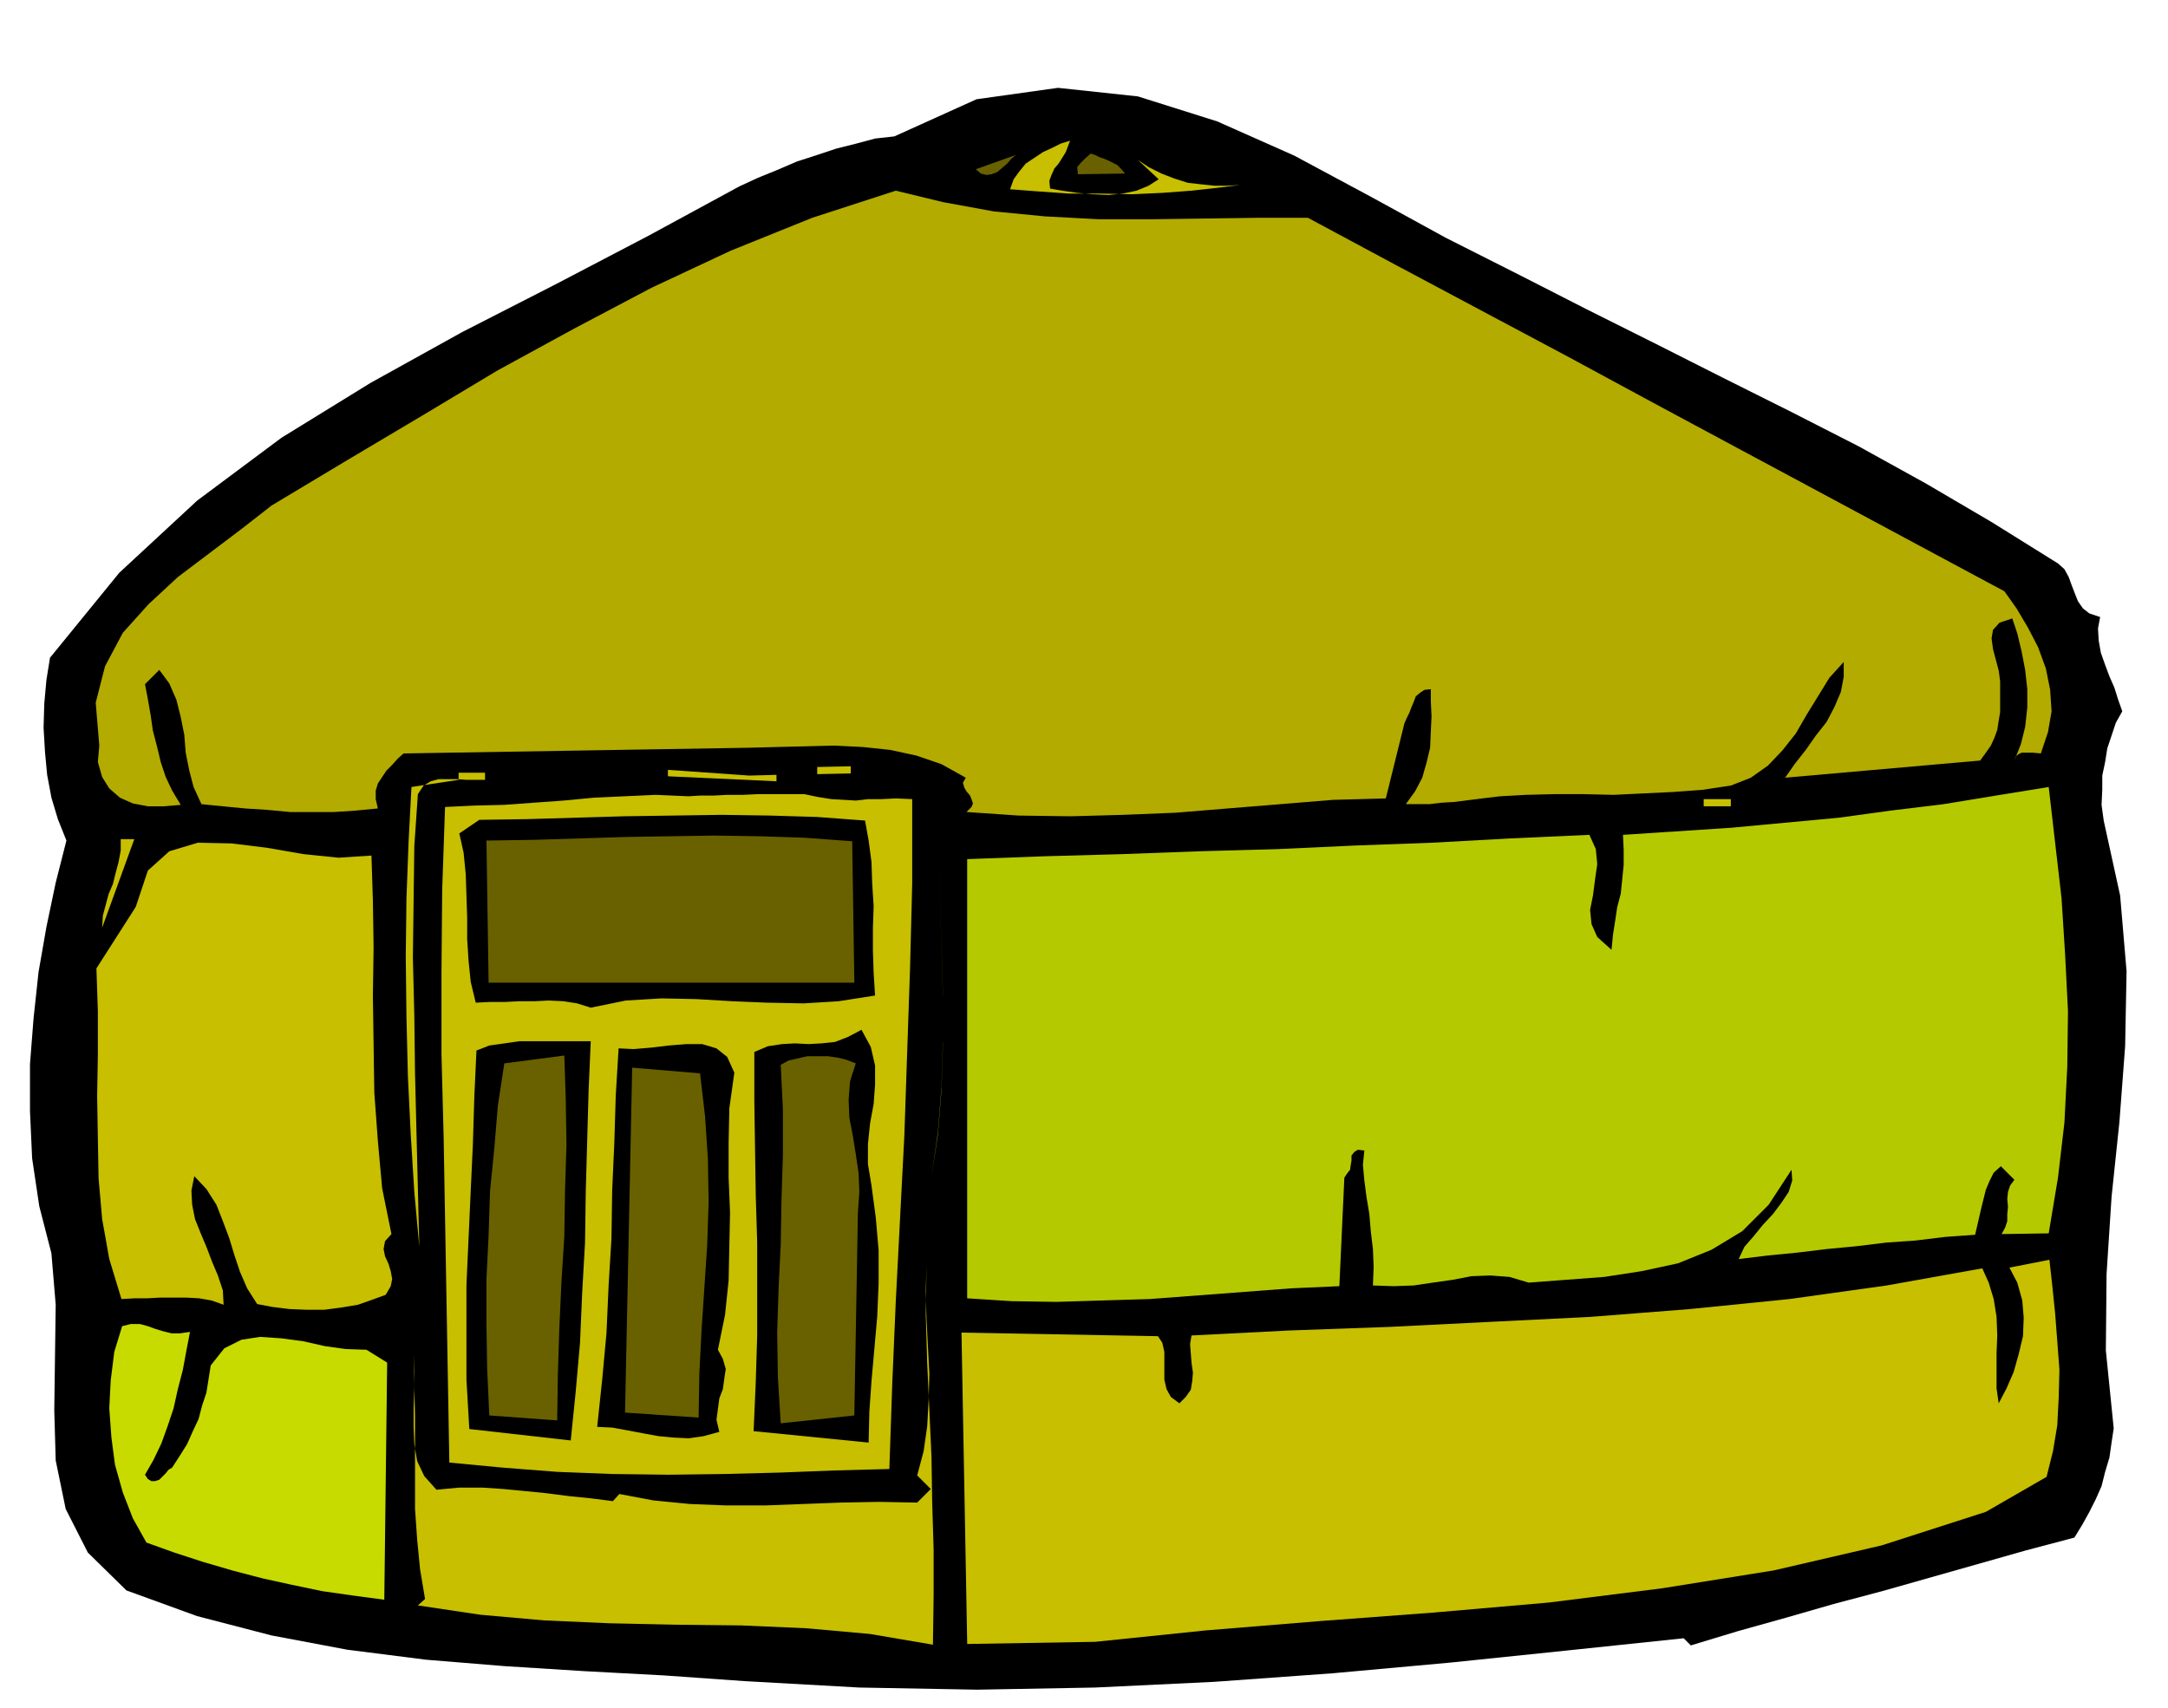
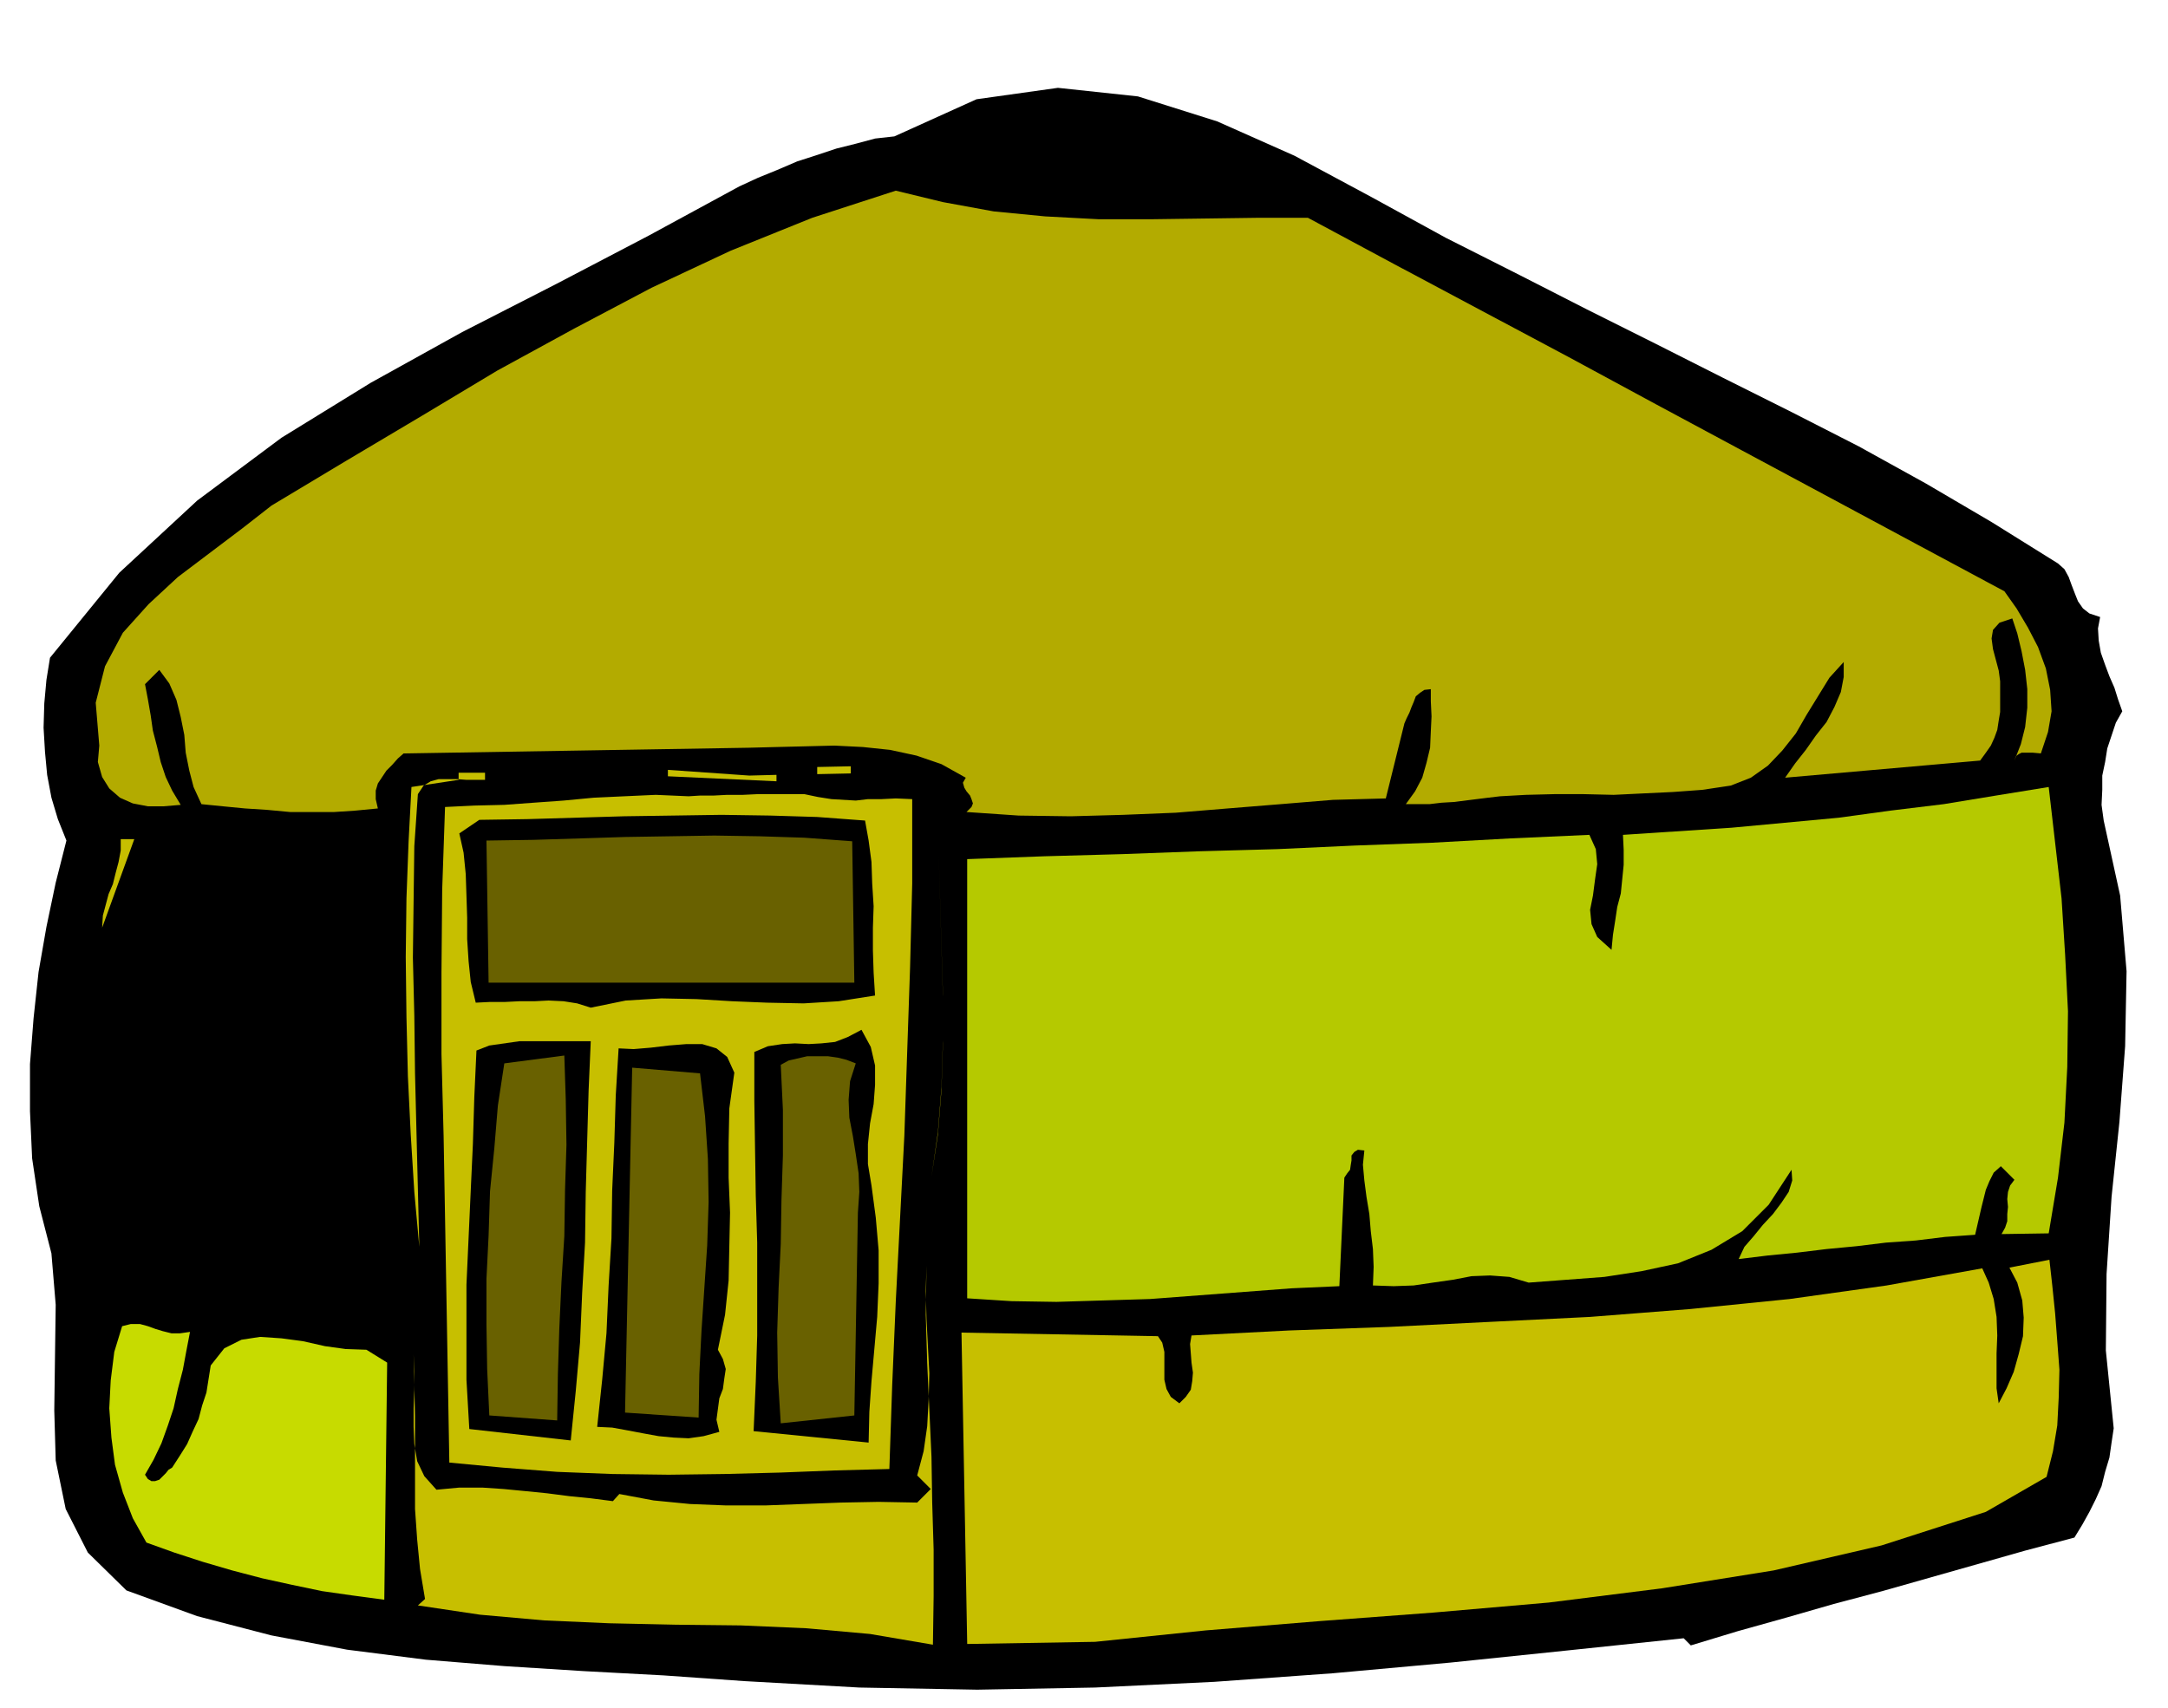
<svg xmlns="http://www.w3.org/2000/svg" fill-rule="evenodd" height="386.535" preserveAspectRatio="none" stroke-linecap="round" viewBox="0 0 3035 2392" width="490.455">
  <style>.brush1{fill:#000}.pen1{stroke:none}.brush2{fill:#c7bf00}.brush5{fill:#696100}</style>
  <path class="pen1 brush1" d="m93 1177-12-30-9-30-6-32-3-32-2-34 1-34 3-33 5-31 97-119 109-101 118-88 125-77 128-71 131-67 130-68 127-69 26-12 27-11 28-12 28-9 27-9 28-7 26-7 27-3 115-52 114-16 112 12 111 35 108 48 108 58 104 57 103 52 94 48 96 48 95 48 96 48 94 48 94 52 92 54 93 58 9 8 6 11 4 11 5 13 4 10 7 10 9 7 15 5-3 16 1 17 3 17 6 17 6 16 7 16 5 16 6 17-9 16-6 18-6 18-3 19-4 19v20l-1 21 3 22 23 105 9 106-2 105-8 106-11 105-7 108-1 107 11 109-3 20-3 21-6 20-5 20-8 18-9 18-10 18-11 18-68 18-67 19-67 19-67 19-68 18-66 19-68 19-66 20-10-10-162 17-164 17-165 15-166 12-167 8-165 3-165-3-161-9-113-8-112-6-111-7-110-9-110-14-106-20-104-27-99-36-54-53-31-61-14-68-2-70 1-75 1-73-6-72-17-66-10-67-3-66v-66l5-64 7-65 11-63 13-62 15-59z" />
-   <path class="pen1 brush2" d="m190 1270 17-51 30-27 40-12 47 1 49 6 52 9 49 5 46-3 2 63 1 66-1 67 1 69 1 67 5 68 6 66 13 64-9 10-2 11 2 10 5 11 3 10 2 11-2 10-7 12-19 7-20 7-24 4-23 3h-25l-24-1-24-3-21-4-14-22-10-23-8-24-7-23-9-24-9-23-14-22-17-18-4 20 1 20 4 20 8 20 8 19 8 21 8 19 7 21 1 20-17-6-17-3-18-1h-37l-18 1h-18l-18 1-17-56-10-56-5-57-1-56-1-59 1-58v-61l-2-60 55-86z" />
  <path class="pen1" style="fill:#c7db00" d="m171 1857 12-3h13l11 3 11 4 10 3 12 3h12l14-2-5 26-5 27-7 27-6 27-8 24-9 25-11 23-12 21 4 6 5 3h5l6-2 4-4 5-5 4-5 5-3 11-17 10-16 8-18 8-17 5-19 6-18 3-19 3-19 19-24 24-12 26-4 30 2 30 4 31 7 29 4 29 1 29 18-4 332-45-6-42-6-43-9-41-9-42-11-41-12-40-13-39-14-19-34-14-36-11-39-5-38-3-41 2-39 5-40 11-36z" />
  <path class="pen1 brush2" d="M169 1175h19l-45 124 1-17 4-15 4-15 6-14 4-16 4-15 3-16v-16z" />
  <path class="pen1" style="fill:#b3ab00" d="m380 708 105-63 106-63 105-63 108-59 108-57 111-52 114-46 117-38 66 16 71 13 72 7 75 4h74l74-1 73-1h72l121 65 122 65 122 65 122 66 121 65 123 66 121 65 123 66 17 24 16 27 14 27 11 30 6 30 2 30-5 29-10 30-11-1h-16l-4 2-4 3-2 6 9-23 6-24 3-27v-26l-3-27-5-26-6-25-7-21-18 6-9 10-2 12 2 15 4 15 4 15 2 15v43l-2 12-2 13-4 11-5 11-7 10-8 11-273 24 14-20 15-19 14-20 15-19 11-21 9-21 4-21v-21l-20 22-16 26-16 26-15 26-19 24-20 21-24 17-28 11-40 6-41 3-42 2-41 2-42-1h-41l-40 1-36 2-17 2-16 2-16 2-16 2-17 1-17 2h-33l13-18 10-19 6-21 5-21 1-23 1-21-1-21v-17l-9 1-6 4-6 5-3 8-3 7-3 8-4 8-3 7-26 105-74 2-73 6-74 6-73 6-74 3-73 2-73-1-73-5 7-7 2-5-2-6-2-5-5-6-3-5-2-7 4-7-34-19-35-12-37-8-38-4-40-2-40 1-41 1-39 1-483 8-8 7-8 9-8 8-6 9-6 9-3 10v12l3 13-31 3-30 2h-62l-32-3-31-2-31-3-30-3-11-24-6-23-5-25-2-25-5-25-6-24-10-23-14-19-20 20 4 21 4 23 3 21 6 23 5 21 7 21 9 19 12 20-24 2h-22l-21-4-18-8-15-13-10-16-6-21 2-23-5-60 13-51 25-47 36-40 41-38 45-34 45-34 41-32z" />
  <path class="pen1 brush2" d="M642 1092v-10h37v10h-26l-13-1h-26l-11 3-10 6-8 12-5 73-1 77-1 79 2 81 1 81 2 81 2 81 2 81-7-77-5-80-4-82-2-83-1-84 1-82 3-80 4-76 66-10zm-47 1147-7-42-4-41-3-43v-130l-1-44-1-42 1 23v26l-1 26v26l1 24 4 24 10 21 17 19 32-3h32l30 2 31 3 30 3 31 4 30 3 31 4 9-10 48 9 51 5 51 2h54l53-2 53-2 53-1 54 1 19-19-19-19 9-34 5-35 2-37 1-37-2-38-2-38-1-39 1-36-1 69 2 68 3 65 3 66 1 64 2 66v65l-1 68-88-15-89-8-92-4-91-1-93-2-91-4-90-8-87-13 10-9z" />
  <path class="pen1 brush2" d="m623 1130 41-2 42-1 41-3 42-3 42-4 43-2 44-2 46 2 16-1h19l19-1h22l21-1h65l19 4 19 3 17 1 17 1 17-2h19l20-1 23 1v118l-3 118-4 117-4 118-6 116-6 116-5 117-4 118-76 2-77 3-78 2-78 1-79-1-77-3-77-6-74-7-2-115-2-114-2-114-2-114-3-115v-114l1-116 4-116z" />
  <path class="pen1 brush1" d="m667 1471 18-7 21-3 21-3h100l-3 69-2 71-2 71-1 71-4 70-3 70-6 68-7 69-142-16-4-69v-133l3-66 3-66 3-65 2-66 3-65zm4-323 67-1 68-2 68-2 69-1 67-1 68 1 66 2 67 5 5 28 4 30 1 30 2 32-1 30v32l1 31 2 32-51 8-49 3-51-1-49-2-50-3-49-1-50 3-49 10-19-6-19-3-21-1-20 1h-21l-20 1h-21l-20 1-7-29-3-29-2-31v-30l-1-31-1-30-3-30-6-27 28-19z" />
  <path class="pen1 brush5" d="m706 1489 84-11 2 61 1 64-2 63-1 65-4 64-3 65-2 64-1 65-95-7-3-65-1-63v-63l3-61 2-62 6-60 5-60 9-59zm-25-312 66-1 65-2 63-2 63-1 62-1 63 1 63 2 67 5 3 198H684l-3-199z" />
  <path class="pen1 brush1" d="m866 1468 21 1 24-2 25-3 25-2h22l20 6 15 12 10 22-7 50-1 49v48l2 49-1 47-1 48-5 48-10 49 7 13 4 14-2 13-2 15-5 13-2 15-2 15 4 17-22 6-21 3-21-1-21-2-22-4-21-4-22-4-21-1 7-66 6-65 3-67 4-66 1-67 3-67 2-66 4-66z" />
  <path class="pen1 brush5" d="m980 1503 7 60 4 60 1 60-2 61-4 60-4 60-3 60-1 61-103-7 10-483 95 8z" />
  <path class="pen1 brush2" d="M1087 1085v9l-152-7v-9l114 8 38-1z" />
  <path class="pen1 brush1" d="m1056 1473 19-8 20-3 18-1 19 1 18-1 19-2 18-7 19-10 13 24 6 26v27l-2 27-5 27-3 29v28l5 30 6 45 4 46v46l-2 47-4 45-4 45-3 43-1 43-161-16 3-69 2-65v-130l-2-66-1-65-1-67v-69z" />
  <path class="pen1 brush5" d="m1093 1491 11-6 13-3 13-3h29l14 2 12 3 13 5-8 25-2 26 1 25 5 26 4 25 4 27 1 26-2 29-5 284-103 11-4-64-1-63 2-63 3-61 1-62 2-62v-64l-3-63z" />
  <path class="pen1 brush2" d="M1144 1084v-10l47-1v10l-47 1zm161 632v-48 48zm10-588-1 65 2 67 2 67 2 68v66l-2 65-5 62-9 60 9-63 5-63 2-65v-65l-2-67-2-66-2-66 1-65zm306 743 6 9 3 13v39l3 13 6 11 12 9 9-9 7-10 2-12 1-12-2-14-1-13-1-13 2-12 137-7 140-5 140-7 141-7 140-11 139-14 136-19 134-24 9 20 7 23 4 25 1 26-1 25v49l3 21 11-21 10-23 7-25 6-25 1-26-2-24-7-25-11-21 56-11 4 36 4 39 3 39 3 40-1 39-2 39-6 36-9 36-85 49-146 47-151 35-156 25-159 20-161 14-160 12-159 13-155 16-179 3-8-436 275 5z" />
  <path class="pen1" style="fill:#b5c900" d="m1354 1203 108-4 109-3 108-4 109-3 108-5 109-4 109-6 111-5 9 20 2 21-3 21-3 23-4 20 2 20 8 18 20 18 2-21 3-19 3-20 5-19 2-20 2-20v-21l-1-21 76-5 76-5 75-7 75-7 73-10 74-9 73-12 74-12 9 78 9 78 5 79 4 79-1 78-4 78-9 77-13 78-66 1 5-9 3-9v-10l1-10-1-11 1-10 3-9 6-8-19-19-10 9-6 12-5 12-3 12-3 12-3 13-3 13-3 13-42 3-41 5-42 3-41 5-42 4-41 5-41 4-41 5 8-17 13-15 13-16 14-15 12-16 10-15 5-16-1-15-32 49-37 37-43 26-47 19-51 11-52 8-53 4-53 4-27-8-27-2-26 1-26 5-28 4-27 4-28 1-29-1 1-26-1-25-3-25-2-24-4-24-3-23-2-22 2-20-9-1-5 3-4 5v7l-1 6-1 7-4 5-4 6-7 152-67 3-66 5-66 5-66 5-66 2-65 2-63-1-62-4v-615z" />
-   <path class="pen1 brush5" d="m1422 217-6 5-6 7-7 6-7 6-8 3-7 1-8-2-7-6 56-20z" />
-   <path class="pen1 brush2" d="m1498 197-3 8-3 8-5 8-5 8-6 7-4 9-3 8 1 11 17 3 21 3 21 2 23 1 20-2 19-4 17-7 14-9-29-27 15 10 18 9 18 7 19 6 18 2 19 2h18l18-1-32 4-36 4-40 3-43 2-45-1h-44l-43-3-39-3 5-14 8-11 9-11 12-8 12-8 13-6 12-6 13-4z" />
-   <path class="pen1 brush5" d="m1527 215 6 2 6 3 6 2 7 3 6 3 6 3 5 5 6 7-66 1-1-10 5-6 7-7 7-6z" />
-   <path class="pen1 brush2" d="M2385 1129v-10h38v10h-38z" />
</svg>